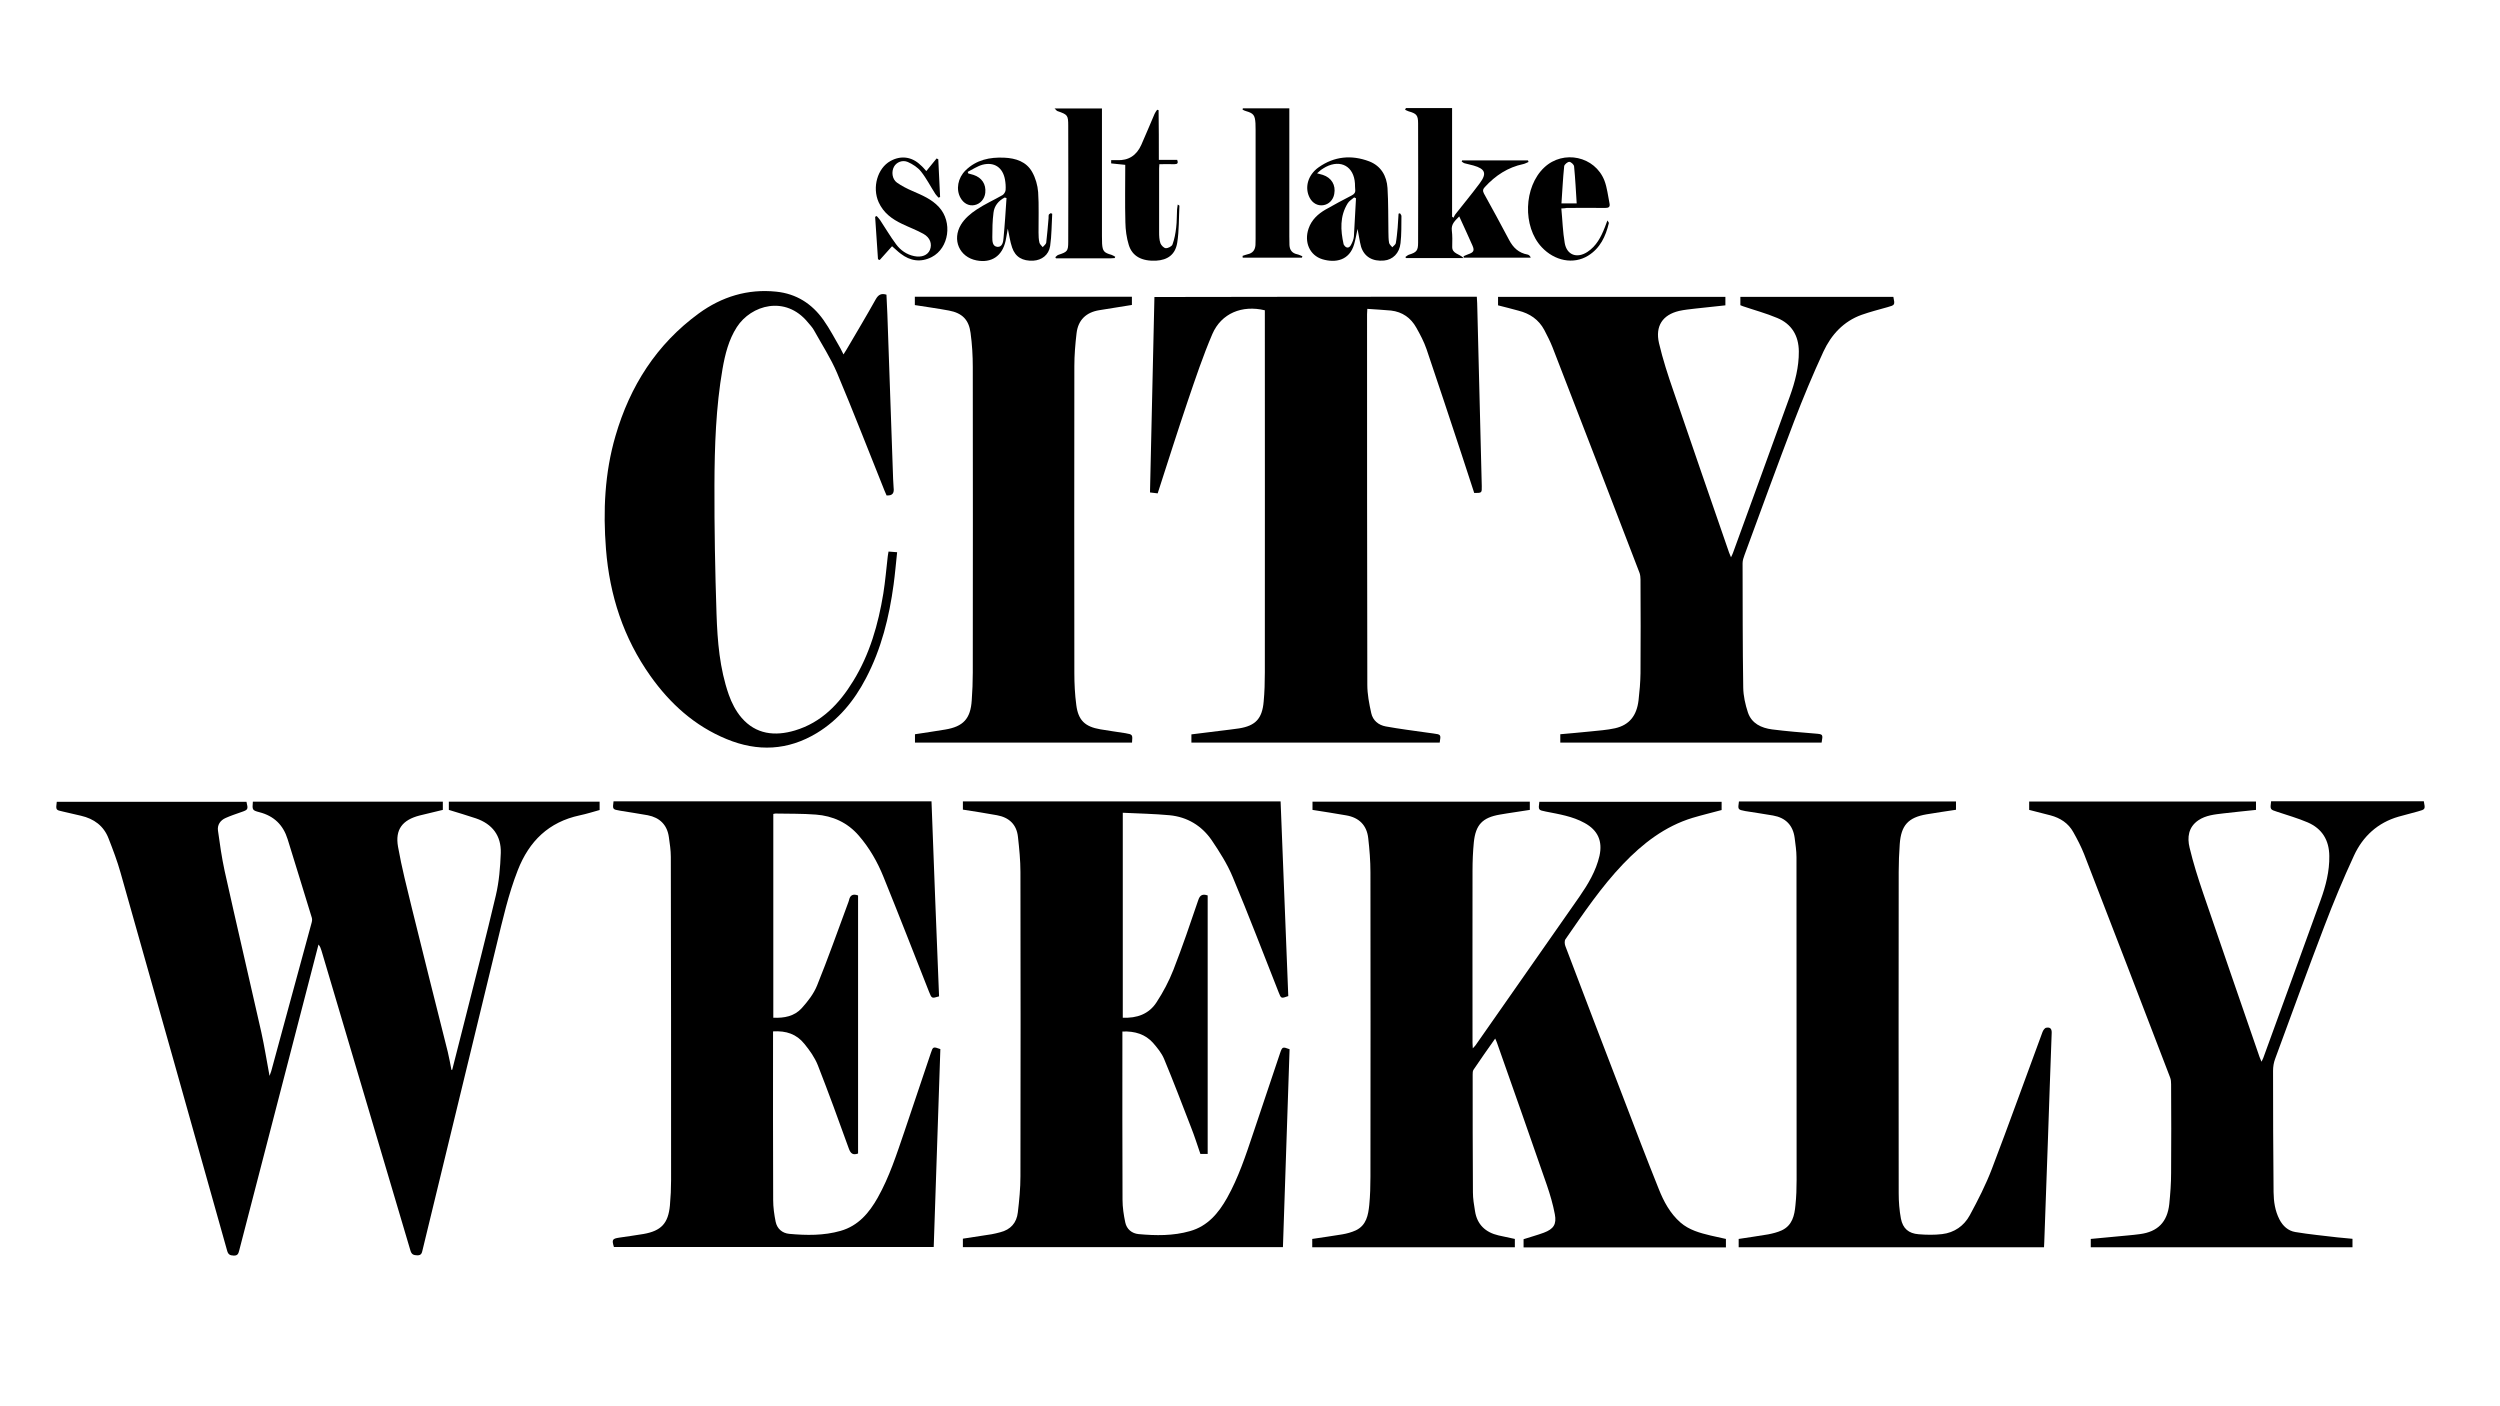
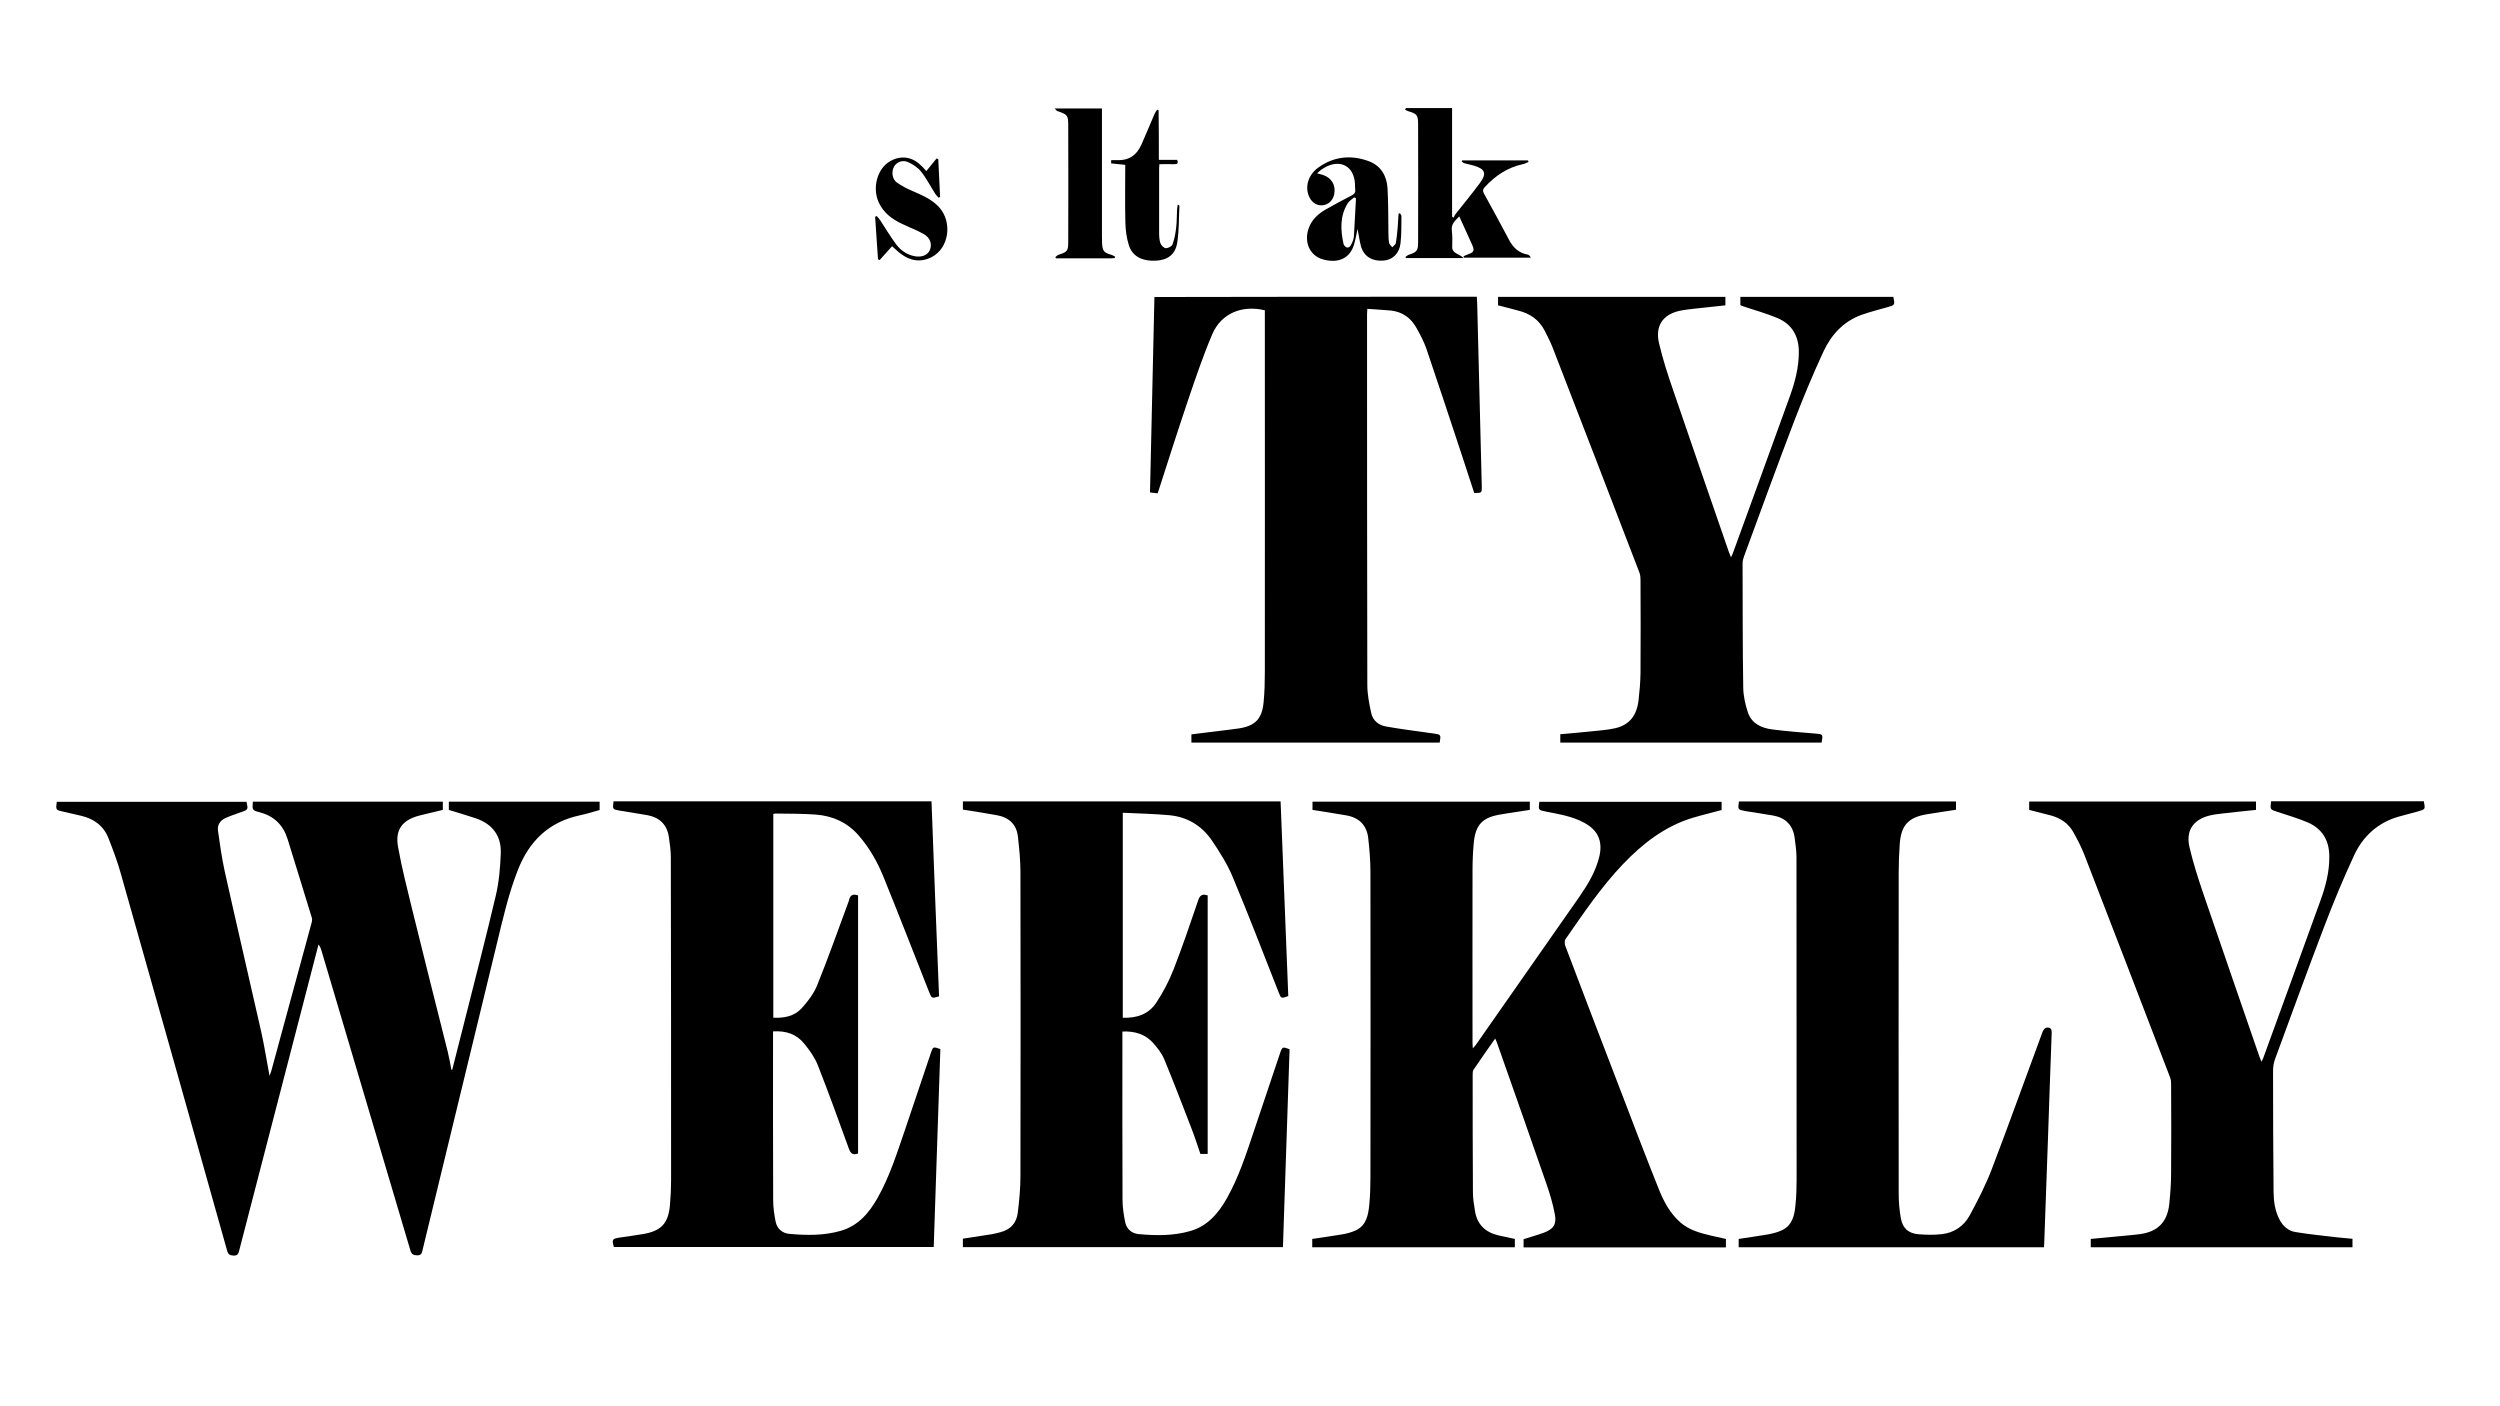
<svg xmlns="http://www.w3.org/2000/svg" version="1.1" id="Layer_1" x="0px" y="0px" viewBox="0 0 1920 1080" style="enable-background:new 0 0 1920 1080;" xml:space="preserve">
  <g>
    <path d="M347.3,821.6c3.4-13.3,6.8-26.5,10.1-39.8c7.9-31.3,16-62.6,23.4-94.1c2.5-10.6,3.4-21.7,3.8-32.6 c0.4-13.3-6.5-22.3-19.1-26.6c-6.8-2.3-13.7-4.3-20.8-6.5c0-1.9,0-4,0-6.3c38.6,0,77,0,115.8,0c0,2,0,4,0,6.4 c-5,1.4-10.1,3-15.3,4.1c-23.8,5.1-38.8,19.8-47.5,42c-7.3,18.6-11.6,38-16.3,57.3c-19,78.2-38,156.4-56.9,234.6 c-0.5,2.2-0.9,4.1-4.1,4c-2.9-0.1-4.3-0.7-5.2-3.7c-22.7-76.8-45.5-153.5-68.3-230.3c-0.5-1.6-1-3.2-2.3-4.7 c-2.7,10.3-5.4,20.6-8,30.9c-17.6,68-35.3,136-52.9,204.1c-0.6,2.3-1.1,4-4.2,3.9c-3-0.1-4.3-0.9-5.1-3.9 c-27.2-96.7-54.4-193.5-81.8-290.1c-2.5-8.9-5.8-17.6-9.2-26.3c-3.7-9.7-11.2-15.2-21.2-17.5c-4.6-1-9.2-2.1-13.8-3.2 c-5.6-1.2-5.6-1.2-4.8-7.5c48.5,0,97.1,0,145.7,0c1.4,5.9,1.3,6.1-4.3,8c-4,1.4-7.9,2.7-11.7,4.4c-4.1,1.8-6.5,5.3-5.9,9.7 c1.4,10.3,2.9,20.7,5.1,30.9c9.2,41.4,18.9,82.7,28.2,124c2.4,10.8,4.1,21.8,6.3,33.5c0.6-1.7,1-2.6,1.3-3.6 c10.3-37.9,20.6-75.7,30.9-113.6c0.4-1.3,0.7-2.9,0.3-4.2c-6.1-20.1-12.4-40.2-18.6-60.4c-3.4-10.9-10.4-17.8-21.6-20.7 c-5.7-1.5-5.6-1.8-5.1-8.1c48.5,0,97.1,0,145.9,0c0,2,0,4,0,6.3c-5.9,1.4-11.9,2.8-17.8,4.3c-13.2,3.4-19,10.7-16.6,24.1 c2.8,15.9,6.9,31.7,10.7,47.4c9,36.7,18.3,73.4,27.5,110.1c1.1,4.5,1.9,9.2,2.8,13.8C346.9,821.6,347.1,821.6,347.3,821.6z" />
    <path d="M1007.8,957.9c0-2.3,0-4.2,0-6.4c7.7-1.2,15.4-2.2,23-3.5c3.6-0.6,7.2-1.6,10.5-3.1c8.1-3.9,9.5-11.7,10.3-19.5 c0.7-7.2,0.9-14.4,0.9-21.6c0.1-78,0.1-156,0-233.9c0-8.7-0.7-17.5-1.7-26.2c-1.1-9.9-7-15.8-16.9-17.5c-8.5-1.5-17-2.8-25.9-4.2 c0-1.9,0-3.9,0-6.3c55.5,0,111.1,0,166.9,0c0,2,0,3.9,0,6.3c-5.8,0.9-11.7,1.8-17.6,2.7c-1.8,0.3-3.6,0.6-5.4,0.9 c-13.3,2.3-18.6,7.7-20,21.3c-0.7,7.2-1,14.4-1,21.6c-0.1,44.2,0,88.3,0,132.5c0,1.2,0.1,2.3,0.2,4.1c1-1.1,1.6-1.6,2.1-2.3 c26.6-38,53.2-76,79.7-114c6.7-9.7,12.8-19.8,15.5-31.5c2.5-11.3-1.2-19.7-11.5-25.3c-9.2-5.1-19.5-6.7-29.6-8.7 c-5.9-1.2-5.9-1.1-5.1-7.5c46.6,0,93.2,0,140,0c0,2.1,0,4.1,0,6.3c-7.4,2-14.9,3.8-22.3,6c-21.3,6.5-38.3,19.7-53.4,35.5 c-16.8,17.6-30.4,37.8-44.2,57.7c-0.9,1.2-0.7,3.8-0.1,5.3c14.7,38.7,29.4,77.3,44.3,115.9c9,23.6,18,47.2,27.4,70.6 c3.8,9.6,8.7,18.8,16.7,25.8c6.7,5.8,14.9,8,23.2,10c3.8,0.9,7.6,1.7,11.7,2.6c0,2.1,0,4.2,0,6.5c-51.7,0-103.4,0-155.4,0 c0-2.1,0-4.1,0-6.3c5.2-1.7,10.5-3.1,15.6-5c7.4-2.8,9.9-6.4,8.4-14.2c-1.4-7.5-3.6-15-6.1-22.3c-12.6-36.5-25.5-72.9-38.3-109.3 c-0.3-1-0.8-1.9-1.4-3.3c-5.8,8.2-11.3,16-16.6,23.9c-0.7,1-0.7,2.5-0.7,3.8c0,30.1,0,60.3,0.2,90.4c0,4.8,0.8,9.6,1.6,14.4 c1.6,10.4,8.1,16.4,18.1,18.7c4.1,0.9,8.2,1.8,12.5,2.7c0,2.1,0,4.1,0,6.4C1111.5,957.9,1059.8,957.9,1007.8,957.9z" />
    <path d="M721.2,765.2c-5.7,1.7-5.6,1.7-7.7-3.5c-11.6-29.4-23.1-59-35-88.3c-4.6-11.4-10.7-22.1-18.9-31.6 c-8.7-10.1-20-15.2-33-16.2c-10.3-0.8-20.7-0.6-31-0.8c-0.5,0-1,0.2-1.7,0.3c0,52.1,0,104.1,0,156.5c8.3,0.4,16.2-1.1,21.8-7.3 c4.7-5.2,9.2-11,11.8-17.4c8.4-20.7,15.8-41.8,23.6-62.8c0.3-0.9,0.7-1.7,0.9-2.6c0.8-3.9,2.9-5.3,7-3.8c0,66,0,132.1,0,198.2 c-3.9,1.4-5.7,0.1-7.1-3.8c-7.7-21.4-15.5-42.8-23.8-64c-2.4-6-6.3-11.5-10.4-16.5c-6-7.4-13.8-10.1-24-9.5c0,1.3,0,2.7,0,4.1 c0,41.8-0.1,83.6,0.1,125.4c0,5.6,0.8,11.2,1.9,16.7c1.1,5.3,5,8.8,10.5,9.3c13.2,1.2,26.5,1.4,39.4-2.3 c13.6-3.9,21.9-13.8,28.5-25.5c9-16,14.5-33.3,20.4-50.5c6.8-20.2,13.6-40.4,20.4-60.6c1.6-4.9,1.8-5,7.3-3 c-1.7,50.5-3.4,101.2-5.1,152c-82.1,0-163.8,0-245.6,0c-1.7-5.6-1.3-6.4,4.1-7.2c6.2-1,12.5-1.7,18.6-2.8 c13.6-2.4,19-8.1,20.3-21.9c0.6-6.5,0.9-13.1,0.9-19.6c0-82.7,0-165.4-0.2-248.1c0-5.1-0.8-10.2-1.5-15.2c-1.3-9.4-7-15-16.2-16.8 c-7.1-1.3-14.2-2.3-21.3-3.5c-5.8-1-5.8-1-5-7.2c81.2,0,162.4,0,244.2,0C717.2,665.4,719.2,715.2,721.2,765.2z" />
    <path d="M862,792.2c0,1.8,0,3.2,0,4.6c0,41.5-0.1,83.1,0.1,124.6c0,5.8,0.9,11.7,2.1,17.4c1.1,5.2,5,8.5,10.3,9 c13.2,1.2,26.5,1.4,39.4-2.3c13.6-3.8,21.9-13.8,28.5-25.5c8.8-15.7,14.4-32.8,20.1-49.8c6.9-20.4,13.8-40.9,20.6-61.4 c1.7-4.9,1.9-5,7.3-3c-1.7,50.5-3.4,101.1-5.1,152c-82.1,0-163.8,0-245.8,0c0-2.1,0-4.1,0-6.5c7.4-1.1,14.7-2.2,22.1-3.4 c2.2-0.4,4.3-0.9,6.5-1.5c8.1-2,12.7-7.3,13.6-15.3c1.1-9.2,2-18.5,2-27.8c0.2-77.8,0.1-155.7,0-233.5c0-9-0.9-18-1.9-27 c-1-9.6-6.8-15-16.1-16.7c-8.6-1.6-17.3-2.9-26.2-4.3c0-2,0-4,0-6.3c81.2,0,162.4,0,244,0c2,49.9,4,99.8,5.9,149.5 c-5.6,2-5.5,1.9-7.4-2.9c-11.7-29.6-23-59.3-35.3-88.6c-4.1-9.9-10.1-19.3-16.1-28.2c-7.7-11.2-18.8-17.9-32.4-19.2 c-11.8-1.1-23.7-1.3-35.9-1.9c0,53,0,105.1,0,157.4c10.8,0.5,20.1-2.8,25.9-11.8c5.1-7.8,9.6-16.3,13-25 c6.9-17.7,13-35.6,19.1-53.6c1.3-3.9,3.4-4.8,7.2-3.5c0,66.1,0,132.2,0,198.5c-1.9,0-3.5,0-5.6,0c-2.3-6.7-4.5-13.7-7.2-20.5 c-6.8-17.6-13.5-35.2-20.7-52.5c-1.9-4.5-5.2-8.5-8.4-12.2C879.6,794.3,871.7,791.8,862,792.2z" />
    <path d="M1134.2,227.9c0.2,3.5,0.4,6.6,0.4,9.8c1.2,45.2,2.3,90.4,3.4,135.6c0.1,5.3,0.1,5.3-5.8,5.3c-3.2-9.9-6.5-20-9.8-30 c-8.9-26.8-17.7-53.7-26.8-80.4c-2-5.8-4.9-11.3-7.9-16.6c-4.2-7.5-10.7-12.1-19.4-13.1c-5.9-0.6-11.9-0.8-18.2-1.3 c-0.1,1.8-0.2,2.9-0.2,4.1c0,94.9,0,189.8,0.2,284.6c0,7.2,1.4,14.5,3,21.7c1.2,5.7,5.6,9.3,11.2,10.3c10.4,1.9,20.9,3.2,31.4,4.7 c1.7,0.2,3.4,0.4,5.1,0.7c5.9,0.8,5.9,0.8,4.9,7c-63.5,0-127,0-190.7,0c0-2.1,0-4,0-6.3c7.6-0.9,15.1-1.9,22.6-2.8 c4.7-0.6,9.4-1.1,14-1.8c12.6-2,17.8-7.5,18.9-20.6c0.7-7.4,0.9-14.9,0.9-22.4c0.1-91.3,0-182.7,0-274c0-1.4,0-2.8,0-4.1 c-17.5-4.2-33.4,2.3-40.3,18.2c-7.2,16.8-13,34.2-18.9,51.5c-7.9,23.4-15.4,47-23.1,70.9c-2-0.2-3.8-0.5-5.9-0.7 c1.1-50.2,2.3-100.1,3.4-150.1C969.4,227.9,1051.6,227.9,1134.2,227.9z" />
    <path d="M1335.5,615.5c55.6,0,111.1,0,166.7,0c0,2.2,0,4.2,0,6.4c-7.6,1.2-15.1,2.2-22.6,3.5c-14.1,2.4-19.6,8.5-20.6,22.9 c-0.5,7.1-0.8,14.1-0.8,21.2c-0.1,82.3-0.1,164.6,0,246.9c0,6.5,0.5,13.1,1.7,19.5c1.5,7.6,5.9,11.4,13.6,12c6,0.5,12.1,0.6,18-0.1 c9.5-1.1,16.9-6.4,21.3-14.5c6.3-11.6,12.3-23.4,17-35.7c13.3-34.8,25.8-69.9,38.8-104.9c0.5-1.4,1.7-3.2,2.9-3.4 c2.5-0.5,4.3,0.3,4.2,3.8c-1.1,27.5-1.9,55-2.9,82.5c-0.9,26.1-1.9,52.1-2.8,78.2c0,1.3-0.1,2.6-0.2,4.1c-78.2,0-156.2,0-234.5,0 c0-2.1,0-4.1,0-6.4c7.6-1.2,15.1-2.2,22.6-3.5c3.6-0.7,7.2-1.6,10.5-3.1c8.1-3.8,9.8-11.5,10.5-19.3c0.7-6.5,0.9-13.1,0.9-19.6 c0-82.6,0-165.1-0.1-247.7c0-4.9-0.8-9.9-1.4-14.8c-1.3-9.8-7-15.5-16.6-17.2c-7.1-1.3-14.2-2.2-21.3-3.4 C1334.6,621.8,1334.6,621.8,1335.5,615.5z" />
    <path d="M1150.5,234.5c0-2.4,0-4.3,0-6.5c58.2,0,116.3,0,174.6,0c0,2,0,4,0,6.5c-7.7,0.8-15.4,1.6-23.2,2.5 c-4.2,0.5-8.4,0.9-12.4,1.8c-12.6,3-18.4,11.6-15.4,24.7c2.9,12.4,6.9,24.7,11.1,36.8c14.1,41.4,28.4,82.6,42.7,124 c0.4,1.1,0.8,2.1,1.5,3.7c0.7-1.5,1.2-2.4,1.5-3.3c14.6-40.1,29.2-80.1,43.7-120.3c4-11.1,7-22.5,6.9-34.5 c-0.1-12.1-5.5-21.1-16.6-25.7c-8.5-3.6-17.5-6-26.3-9c-0.6-0.2-1.2-0.5-2-0.8c0-2,0-4.1,0-6.4c39.3,0,78.4,0,117.5,0 c1.3,6.3,1.2,6.3-4.5,7.9c-6.7,1.9-13.4,3.6-19.9,5.9c-13.9,5-23.3,15.3-29.3,28.2c-8.1,17.5-15.6,35.5-22.5,53.5 c-13,34.1-25.5,68.4-38.1,102.7c-0.8,2.1-1.5,4.3-1.5,6.4c0.1,31.8,0,63.7,0.5,95.5c0.1,6.4,1.6,13,3.6,19.1 c2.9,8.5,10.3,11.9,18.6,13c11,1.4,22.2,2.3,33.2,3.2c5.9,0.5,5.9,0.5,4.8,6.9c-66.8,0-133.6,0-200.7,0c0-2,0-4,0-6.4 c7.6-0.7,15.1-1.3,22.7-2.1c6.5-0.7,13.1-1.1,19.4-2.5c10.9-2.5,16.6-9.6,18-21.5c0.8-6.9,1.4-13.8,1.5-20.8c0.2-24,0.1-48,0-71.9 c0-1.7-0.2-3.5-0.7-5c-22.2-57.8-44.4-115.5-66.8-173.2c-1.8-4.6-4.1-9.1-6.4-13.5c-4.3-8-11.1-12.6-19.8-14.8 C1161,237.2,1155.8,235.8,1150.5,234.5z" />
    <path d="M1558.4,622c0-2.4,0-4.3,0-6.4c58.1,0,116,0,174.2,0c0,2,0,4,0,6.4c-8.4,0.9-16.8,1.7-25.2,2.7c-6.6,0.8-13.3,1.4-19.1,5.3 c-7.7,5.3-8.6,13.2-6.7,21c2.8,11.8,6.5,23.4,10.4,34.9c14.3,42,28.9,83.9,43.3,125.8c0.4,1.1,0.9,2.1,1.5,3.7 c0.7-1.4,1.1-2.1,1.4-2.9c14.7-40.5,29.5-80.9,44.1-121.4c3.9-10.8,6.8-22,6.6-33.7c-0.1-12.1-5.5-21-16.6-25.8 c-7.5-3.2-15.5-5.5-23.3-8.1c-5.6-1.8-5.6-1.7-4.8-8.1c39.1,0,78.2,0,117.3,0c1.2,6.2,1.2,6.2-4.6,7.8c-4.9,1.3-9.9,2.6-14.8,4 c-16,4.6-27.4,15.1-34.2,29.8c-8.3,17.9-15.9,36.2-22.9,54.6c-12.9,33.7-25.2,67.7-37.7,101.6c-1.1,2.9-1.6,6.1-1.6,9.2 c0,31.1,0.1,62.1,0.4,93.2c0.1,7.2,1.1,14.3,4.5,20.9c2.6,5.1,6.7,8.8,12.2,9.7c10.7,1.8,21.5,2.8,32.3,4.1 c3.8,0.4,7.5,0.7,11.6,1.1c0,2.2,0,4.2,0,6.5c-67,0-133.9,0-201,0c0-2.1,0-4,0-6.4c6.7-0.6,13.4-1.2,20.1-1.9 c5.9-0.6,11.8-1,17.6-1.8c13.8-1.8,21.1-9.3,22.6-23.1c0.8-7.9,1.4-15.9,1.4-23.9c0.2-22.7,0.1-45.3,0-68c0-1.8-0.1-3.7-0.8-5.4 c-21.9-57.2-43.9-114.3-66-171.4c-2.3-5.8-5.2-11.4-8.3-16.9c-3.8-6.9-10-10.9-17.5-12.9C1569.5,624.9,1564,623.5,1558.4,622z" />
-     <path d="M869.4,570.3c-55.6,0-111,0-166.7,0c0-2.1,0-4.1,0-6.4c7.8-1.2,15.5-2.3,23.2-3.6c13.9-2.3,19.5-8.3,20.4-22.5 c0.5-7,0.8-14.1,0.8-21.2c0.1-78.2,0.1-156.4,0-234.7c0-8.7-0.5-17.5-1.7-26.2c-1.3-10.2-6.5-15.3-16.6-17.2 c-8.6-1.6-17.3-2.8-26.2-4.2c0-2,0-4.1,0-6.4c55.5,0,111,0,166.7,0c0,2.2,0,4.2,0,6.3c-8.4,1.3-16.7,2.7-24.9,4 c-10.2,1.6-16.4,7.5-17.6,17.7c-1,8.4-1.7,17-1.7,25.4c-0.1,78.5-0.1,157,0,235.5c0,8.2,0.4,16.5,1.5,24.7 c1.5,11.7,6.7,16.6,18.4,18.6c6.5,1.1,12.9,2,19.4,3C869.9,564.1,869.9,564.1,869.4,570.3z" />
-     <path d="M647.8,272.2c1-1.6,1.8-2.8,2.5-4c7.5-12.8,15.1-25.5,22.3-38.4c2-3.5,4.2-4.7,8.2-3.5c0.2,4.9,0.5,9.9,0.7,15 c1.4,40.1,2.8,80.2,4.2,120.2c0.2,4.3,0.2,8.7,0.6,13c0.5,4-0.6,6.3-5.4,6c-0.5-1.1-1-2.4-1.6-3.7c-12.1-30.1-23.8-60.4-36.4-90.3 c-4.9-11.5-11.8-22.1-17.9-33.1c-1.2-2.1-3-4-4.6-5.9c-17.2-20.9-43.5-13.3-54.5,3.7c-6.3,9.8-9,20.8-11,32.1 c-5.1,29.5-6.1,59.4-6.2,89.3c-0.1,33,0.5,66.1,1.6,99c0.7,20.9,2.4,41.9,9.4,61.9c2.2,6.3,5.5,12.7,9.8,17.7 c11,12.8,25.6,14.4,41,9.8c20.4-6.1,34.1-20.5,44.8-38c12.7-20.6,19.2-43.5,23.1-67.2c1.5-9.4,2.3-19,3.4-28.5 c0.1-1.1,0.4-2.3,0.6-3.7c2.1,0.1,4,0.3,6.6,0.5c-0.9,8.5-1.6,16.7-2.7,24.8c-3.4,25.1-9.4,49.4-21.2,71.9c-9,17.3-21,32-37.8,42.2 c-22.2,13.4-45.4,14.5-69.3,4.6c-24.5-10.1-43.3-27.1-58.5-48.5c-20.7-29.2-31.3-61.9-34.1-97.4c-2.3-29.3-1-58.5,7.3-86.9 c11.1-38.2,31.5-70.4,64-94.1c17.6-12.8,37.5-19,59.5-16.7c15.5,1.6,27.4,9.3,36.2,21.7c4.9,6.9,8.8,14.5,13.1,21.9 C646.3,269.2,646.9,270.4,647.8,272.2z" />
    <path d="M1079.7,83c11.7,0,23.4,0,35.5,0c0,28,0,55.7,0,83.4c0.4,0.3,0.8,0.6,1.1,0.8c0.5-0.9,0.8-1.8,1.4-2.6 c6.2-7.9,12.7-15.7,18.7-23.8c5.7-7.6,4.3-11.1-4.8-13.7c-2.3-0.6-4.6-1.1-6.8-1.7c-0.8-0.2-1.5-0.9-2.2-1.3 c0.1-0.3,0.2-0.6,0.3-0.9c16.9,0,33.7,0,50.6,0c0.1,0.4,0.3,0.8,0.4,1.2c-1.3,0.5-2.6,1.3-4,1.6c-11.9,2.5-21.4,8.8-29.5,17.6 c-1.6,1.7-1.8,3-0.7,5.1c6.5,11.8,13,23.6,19.3,35.6c3.1,5.9,7.4,10,14.2,11.2c1,0.2,2,1.1,2.4,2.4c-17.1,0-34.2,0-51.3,0 c-0.1-0.4-0.2-0.7-0.3-1.1c1.2-0.5,2.3-1.1,3.5-1.5c4.1-1.4,5.1-2.7,3.4-6.6c-3.2-7.4-6.7-14.7-10.2-22.5 c-3.2,3.3-6.3,5.8-5.7,10.8c0.5,4.1,0.4,8.4,0.3,12.6c-0.1,5.3,5.4,5.2,8.8,8.6c-15.5,0-29.8,0-44.2,0c-0.2-0.3-0.4-0.5-0.6-0.8 c0.9-0.6,1.8-1.5,2.8-1.8c5.8-1.8,7-3.1,7-9.2c0.1-30.5,0.1-61.1,0-91.6c0-6.3-1.2-7.6-7.3-9.3c-0.9-0.3-1.8-0.8-2.7-1.2 C1079.4,83.8,1079.6,83.4,1079.7,83z" />
    <path d="M1042.6,175.8c-0.8,3.8-1.5,7.8-2.6,11.7c-3.6,12.6-14.4,14.6-24.4,11.6c-9.8-3-14.2-13.2-10.6-23.6 c2.3-6.7,7.2-11.2,13.1-14.6c6.6-3.8,13.3-7.3,20-10.8c2-1,3-2.3,2.7-4.5c-0.2-1.6-0.1-3.1-0.2-4.7c-0.8-13-10.8-18.7-22.4-12.7 c-1.3,0.7-2.5,1.5-3.7,2.3c-0.9,0.7-1.7,1.5-3,2.6c1.8,0.5,3.1,0.8,4.4,1.2c6.7,2.2,10.1,7.8,8.8,14.7c-0.8,4.6-4.2,8-8.5,8.6 c-4.2,0.6-8.1-1.5-10.3-5.6c-4.1-7.6-1.7-17.5,6.8-23.5c12-8.5,25.3-9.7,38.8-4.6c9.1,3.5,13.5,11.2,14.1,20.5 c0.7,11.2,0.5,22.5,0.7,33.8c0.1,2.7,0,5.5,0.5,8.2c0.2,1.3,1.6,2.4,2.5,3.5c0.9-1.1,2.5-2,2.7-3.3c0.7-3.8,1-7.8,1.4-11.7 c0.3-3.6,0.5-7.2,0.7-10.8c0.4-0.1,0.8-0.2,1.1-0.3c0.4,0.7,1.1,1.4,1.1,2.1c-0.1,6.9,0.1,13.9-0.7,20.8c-0.8,7.8-6,12.8-12.7,13.4 c-8.7,0.8-15.1-2.8-17.6-10.6C1044.1,185.1,1043.6,180.4,1042.6,175.8z M1041.4,152.3c-0.5-0.2-0.9-0.4-1.4-0.7 c-1.7,1.5-3.9,2.7-5,4.6c-6.1,9.9-5.5,20.6-3.1,31.4c0,0.1,0.1,0.2,0.2,0.4c1.6,2.7,3.9,2.9,5.4,0.2c1.1-2,2.1-4.3,2.3-6.6 C1040.4,171.7,1040.8,162,1041.4,152.3z" />
-     <path d="M808.1,164.2c-0.5,8.3-0.4,16.7-1.6,24.8c-1.1,6.9-6.5,10.8-12.9,11.2c-8.2,0.4-13.8-2.7-16.3-10.1 c-1.6-4.6-2.2-9.6-3.3-14.5c-0.6,3-1,6.2-1.7,9.4c-2.6,11.7-10.9,17.2-22.3,15c-13.1-2.5-19.1-15.8-11.9-27.6 c2.8-4.6,7.4-8.5,12-11.5c6.3-4.2,13.3-7.3,19.9-11.1c1.1-0.7,2.2-2.5,2.3-3.8c0.2-2.7,0-5.5-0.5-8.2c-1.7-9.2-8.2-13.6-17.2-11.3 c-4,1.1-7.6,3.6-11.4,5.5c0.1,0.4,0.2,0.8,0.4,1.2c1.3,0.4,2.6,0.7,4,1.1c6.4,2.1,9.8,7.1,9.1,13.8c-0.5,4.7-3.8,8.5-8.2,9.4 c-4.3,0.9-8.4-1.2-10.8-5.5c-3.7-6.5-2.1-15.4,3.9-21.2c8.3-8.1,18.6-10.2,29.7-9.7c8.8,0.4,16.9,3,21.4,11 c2.6,4.6,4.2,10.2,4.6,15.5c0.7,10.3,0.2,20.7,0.3,31c0,2.6,0.1,5.3,0.7,7.8c0.3,1.3,1.7,2.3,2.5,3.4c0.9-1.1,2.5-2.2,2.7-3.4 c0.8-6.2,1.2-12.5,1.8-18.8c0.1-0.9-0.1-1.9,0.2-2.7c0.2-0.5,1-0.8,1.5-1.2C807.4,163.9,807.8,164,808.1,164.2z M773,152.1 c-0.5-0.1-0.9-0.2-1.4-0.4c-4.8,2.5-8,6.4-8.6,11.7c-0.8,6.2-0.9,12.5-0.9,18.7c0,3,0,7.2,4,7.5c3.7,0.2,4.4-3.9,4.6-6.7 C771.7,172.7,772.3,162.4,773,152.1z" />
-     <path d="M954.3,196.5c1.3-0.4,2.5-0.9,3.8-1.2c3.9-0.8,5.8-3.2,6.1-7.1c0.1-1.6,0.1-3.1,0.1-4.7c0-27.9,0-55.8,0-83.7 c0-1.7,0-3.4-0.1-5.1c-0.4-6.3-1.5-7.7-7.4-9.4c-0.9-0.2-1.7-0.7-2.5-1.1c0.1-0.3,0.1-0.7,0.2-1c11.7,0,23.5,0,35.7,0 c0,1.3,0,2.8,0,4.4c0,31.3,0,62.6,0,93.9c0,2.2,0,4.5,0.1,6.7c0.2,3.9,2.1,6.3,6,7.1c1.4,0.3,2.6,1,3.9,1.5 c-0.1,0.4-0.2,0.7-0.3,1.1c-15.2,0-30.3,0-45.5,0C954.4,197.5,954.3,197,954.3,196.5z" />
    <path d="M856.1,198.2c-1,0.1-2,0.2-3.1,0.2c-14,0-28,0-42,0c-0.2-0.3-0.3-0.6-0.5-0.9c0.8-0.6,1.5-1.6,2.4-1.8 c6.7-2.2,7.5-2.8,7.5-9.9c0.1-29.7,0.1-59.5,0-89.2c0-8.2-0.5-8.6-8.3-11.3c-0.6-0.2-1-0.9-2.2-2c12.6,0,24.2,0,36.4,0 c0,1.4,0,2.9,0,4.4c0,31.2,0,62.3,0,93.5c0,2,0,3.9,0.1,5.9c0.4,5.8,1.5,7,7.2,8.6c1,0.3,2,1,2.9,1.5 C856.4,197.4,856.3,197.8,856.1,198.2z" />
-     <path d="M1199.1,160.1c0.9,9.2,1.1,17.9,2.6,26.5c1.6,9.3,9.4,12.1,17.4,6.9c6.9-4.5,10.5-11.5,13.4-18.9c0.6-1.5,1.2-3,2-5.3 c0.7,1.3,1.2,1.7,1.1,2c-2.4,10.2-6.7,19.4-16,25.1c-11.2,6.9-25.7,4-35.6-6.6c-14.8-15.8-13.8-46.4,2-61.2 c14.7-13.8,38.9-8.6,46.2,10.1c2.1,5.5,2.7,11.7,3.9,17.5c0.6,2.9-0.8,3.5-3.4,3.5c-9.8-0.1-19.7-0.1-29.5,0 C1202.3,159.9,1201.3,160,1199.1,160.1z M1210.9,156.2c-0.6-9.8-1.1-19.1-2-28.4c-0.1-1.4-2.4-3.5-3.7-3.5c-1.3,0-3.7,2-3.9,3.3 c-1,9.4-1.4,18.9-2.1,28.6C1203.4,156.2,1206.6,156.2,1210.9,156.2z" />
    <path d="M890,122.8c5.2,0,9.6,0,14.1,0c0.9,2.4,0.3,3.3-2.1,3.3c-3.8-0.1-7.5,0-11.6,0c-0.1,1.4-0.2,2.4-0.2,3.4 c0,16.3,0,32.5,0,48.8c0,2.9,0.1,5.9,1,8.5c0.6,1.6,2.6,3.7,4.1,3.8c1.8,0.1,4.7-1.4,5.2-2.9c1.5-4.1,2.3-8.5,2.8-12.9 c0.6-4.7,0.4-9.4,0.7-14.1c0.1-1.1,0.3-2.2,0.5-3.6c0.8,0.5,1.3,0.7,1.3,0.9c-0.5,9.5-0.2,19.1-1.7,28.5 c-1.5,9.1-7.4,13.2-16.2,13.7c-10.9,0.5-18.3-3.3-21-12.1c-1.7-5.5-2.5-11.5-2.6-17.3c-0.4-14.7-0.1-29.3-0.1-44.2 c-3.7-0.4-7.3-0.7-10.8-1.1c-0.1,0,0-1.4,0-2.5c1.6,0,3.1-0.1,4.5,0c8.9,0.4,15-3.7,18.6-11.7c3.5-7.9,6.8-15.9,10.2-23.8 c0.5-1.2,1.3-2.2,2-3.2c0.4,0.1,0.7,0.2,1.1,0.3C890,97.1,890,109.7,890,122.8z" />
    <path d="M711.4,131.4c2.7-3.3,5.3-6.5,7.9-9.7c0.4,0.2,0.9,0.4,1.3,0.6c0.5,9.7,0.9,19.3,1.4,29c-0.4,0.2-0.8,0.3-1.2,0.5 c-0.8-0.9-1.7-1.8-2.4-2.8c-3.7-5.7-6.8-11.9-11-17.2c-2.5-3.2-6.4-5.7-10.2-7.4c-4.2-1.8-8.7,0.2-10.6,3.6 c-2.1,3.8-1.5,9.5,2.2,12.2c3.7,2.6,7.8,4.7,12,6.5c7.3,3.2,14.7,6.2,20.3,12.3c10.6,11.5,7.8,31.5-5.5,38.4 c-8.4,4.3-16.5,3.1-23.9-2.6c-2.3-1.7-4.3-3.8-6.6-5.7c-3.2,3.6-6.3,7.1-9.5,10.6c-0.4-0.2-0.8-0.4-1.3-0.6 c-0.7-10.9-1.5-21.7-2.2-32.6c0.4-0.2,0.8-0.4,1.2-0.6c0.9,1,1.8,2,2.6,3.1c4.1,6.2,7.9,12.7,12.3,18.6c3.4,4.6,8.1,7.9,13.9,9.1 c5.7,1.2,10.4-0.7,12.1-4.8c1.8-4.5,0.2-9.4-5-12.3c-5.2-2.9-10.9-5-16.3-7.6c-7.8-3.7-14.4-8.5-18.1-16.7 c-5.1-11.4-0.9-26.1,9-31.6c8-4.5,16.5-3.4,23.1,3C708.6,128.1,709.9,129.7,711.4,131.4z" />
  </g>
</svg>